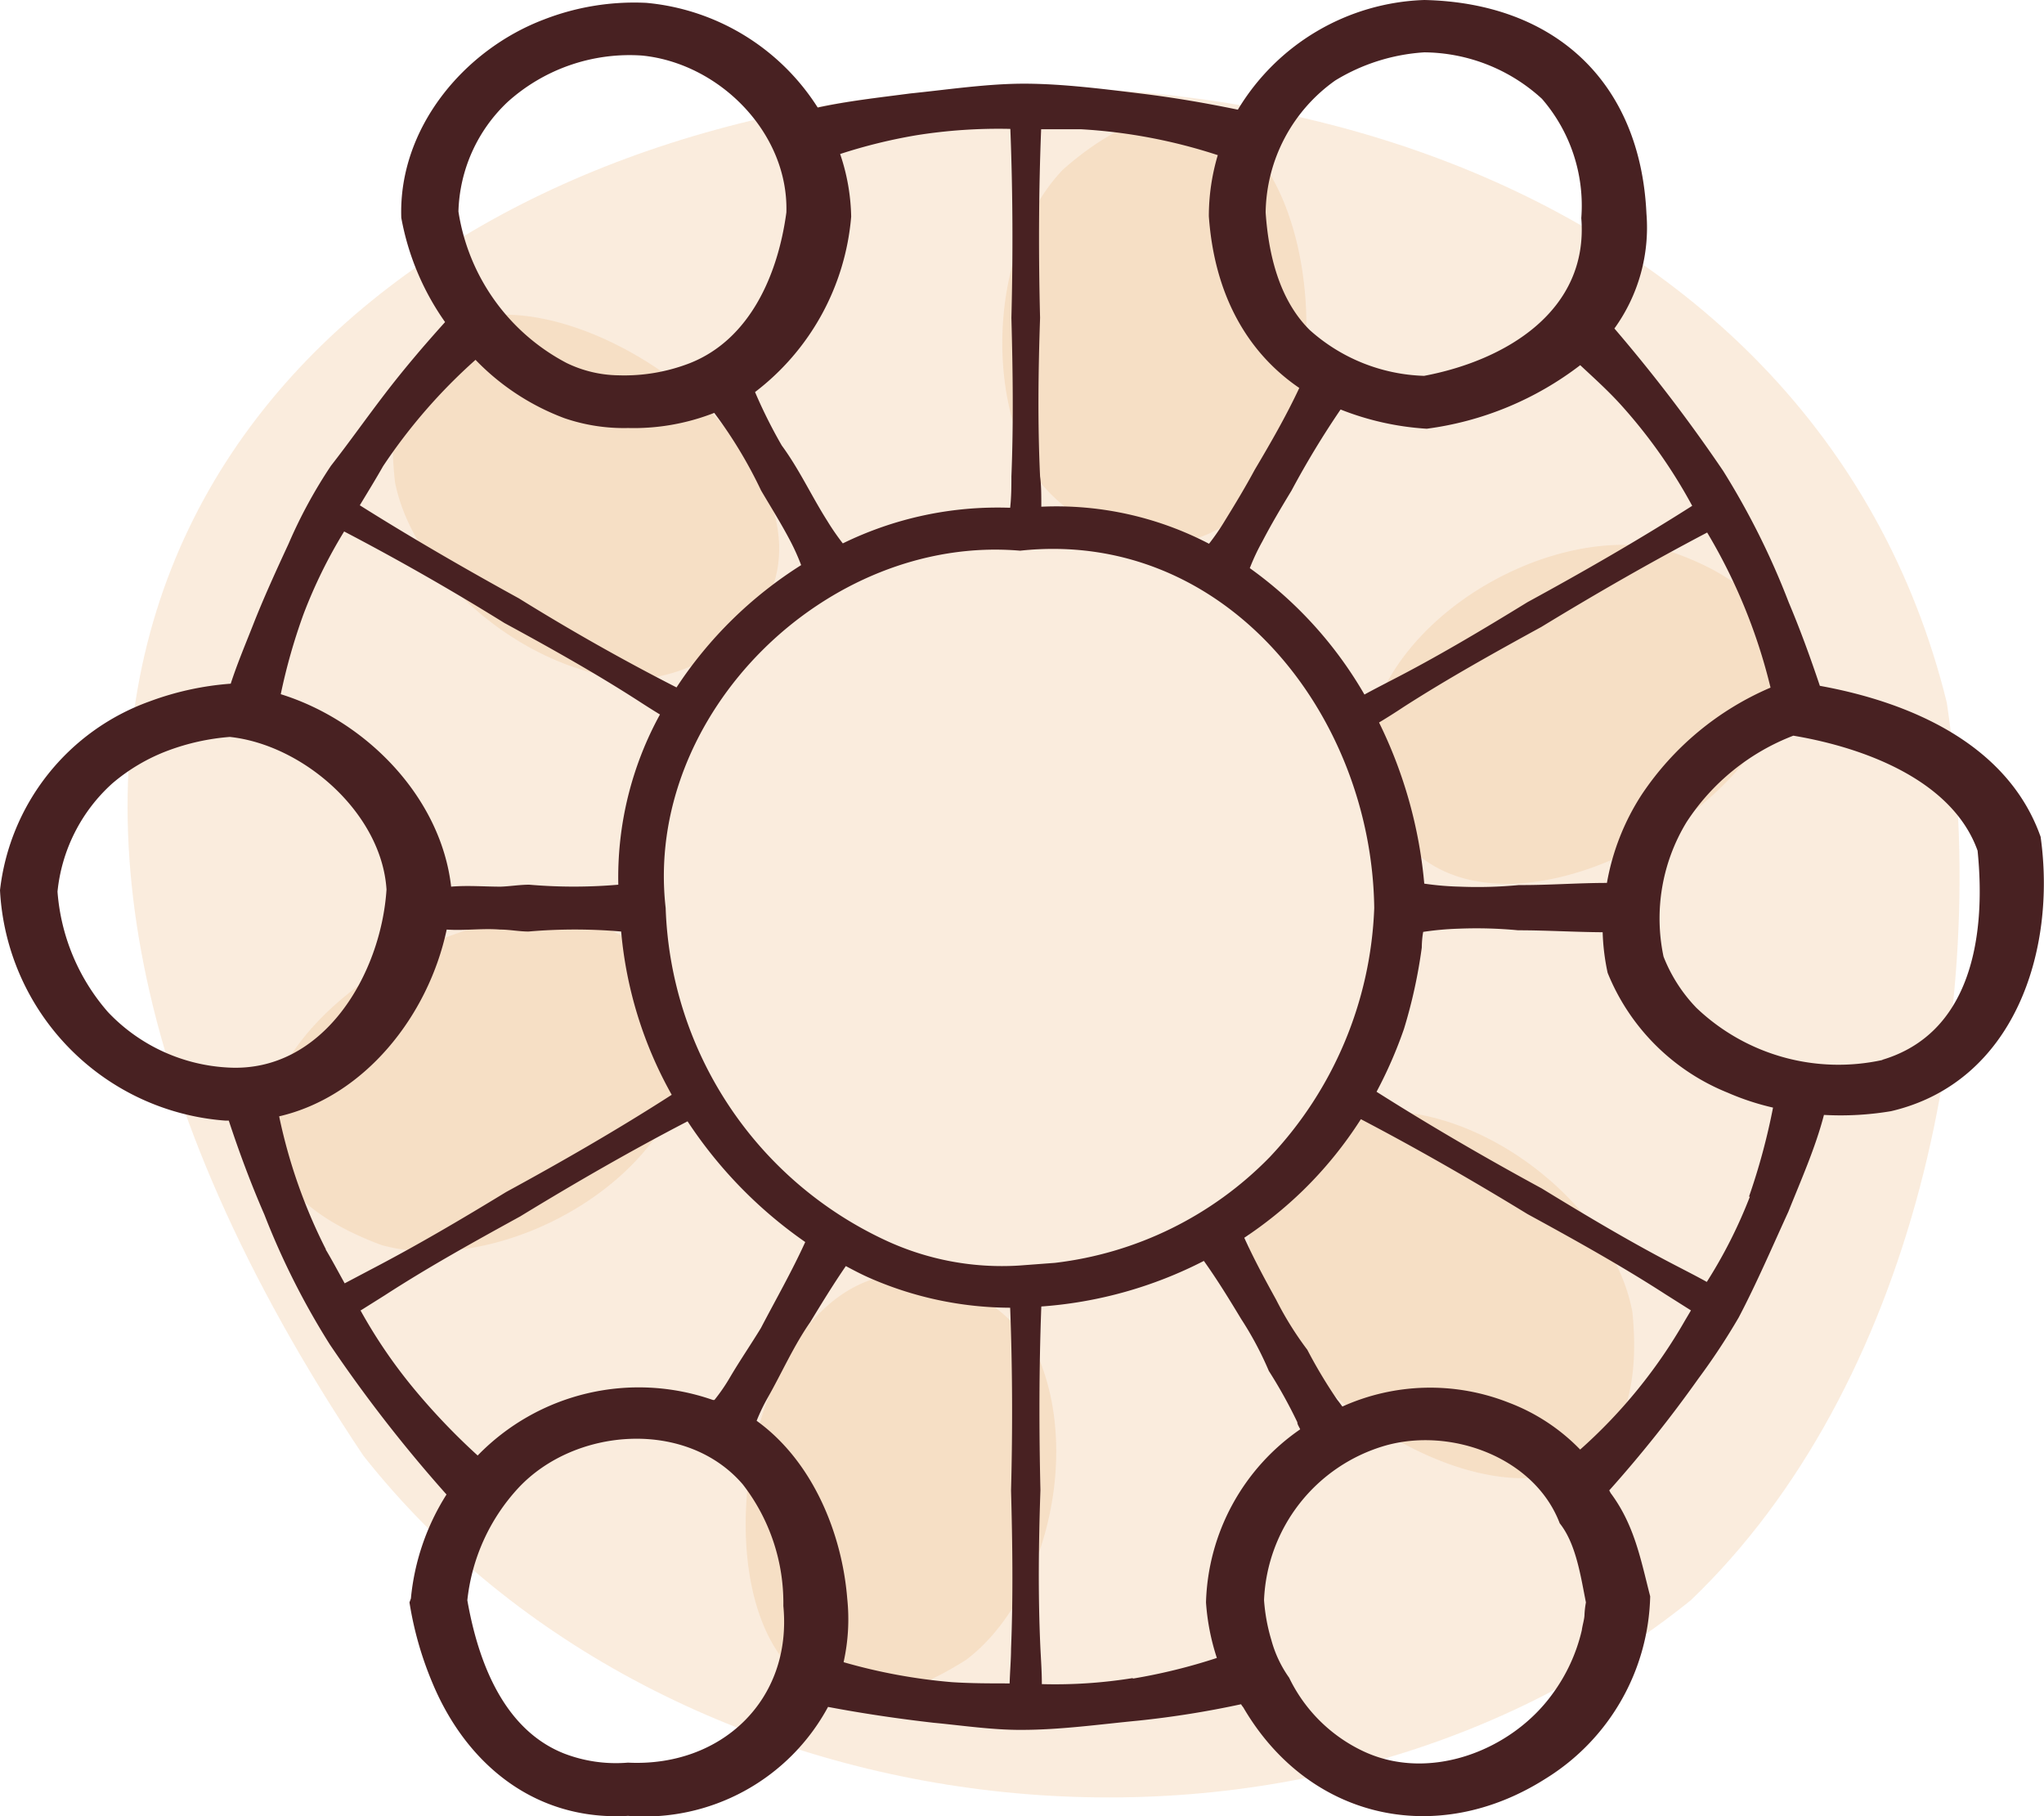
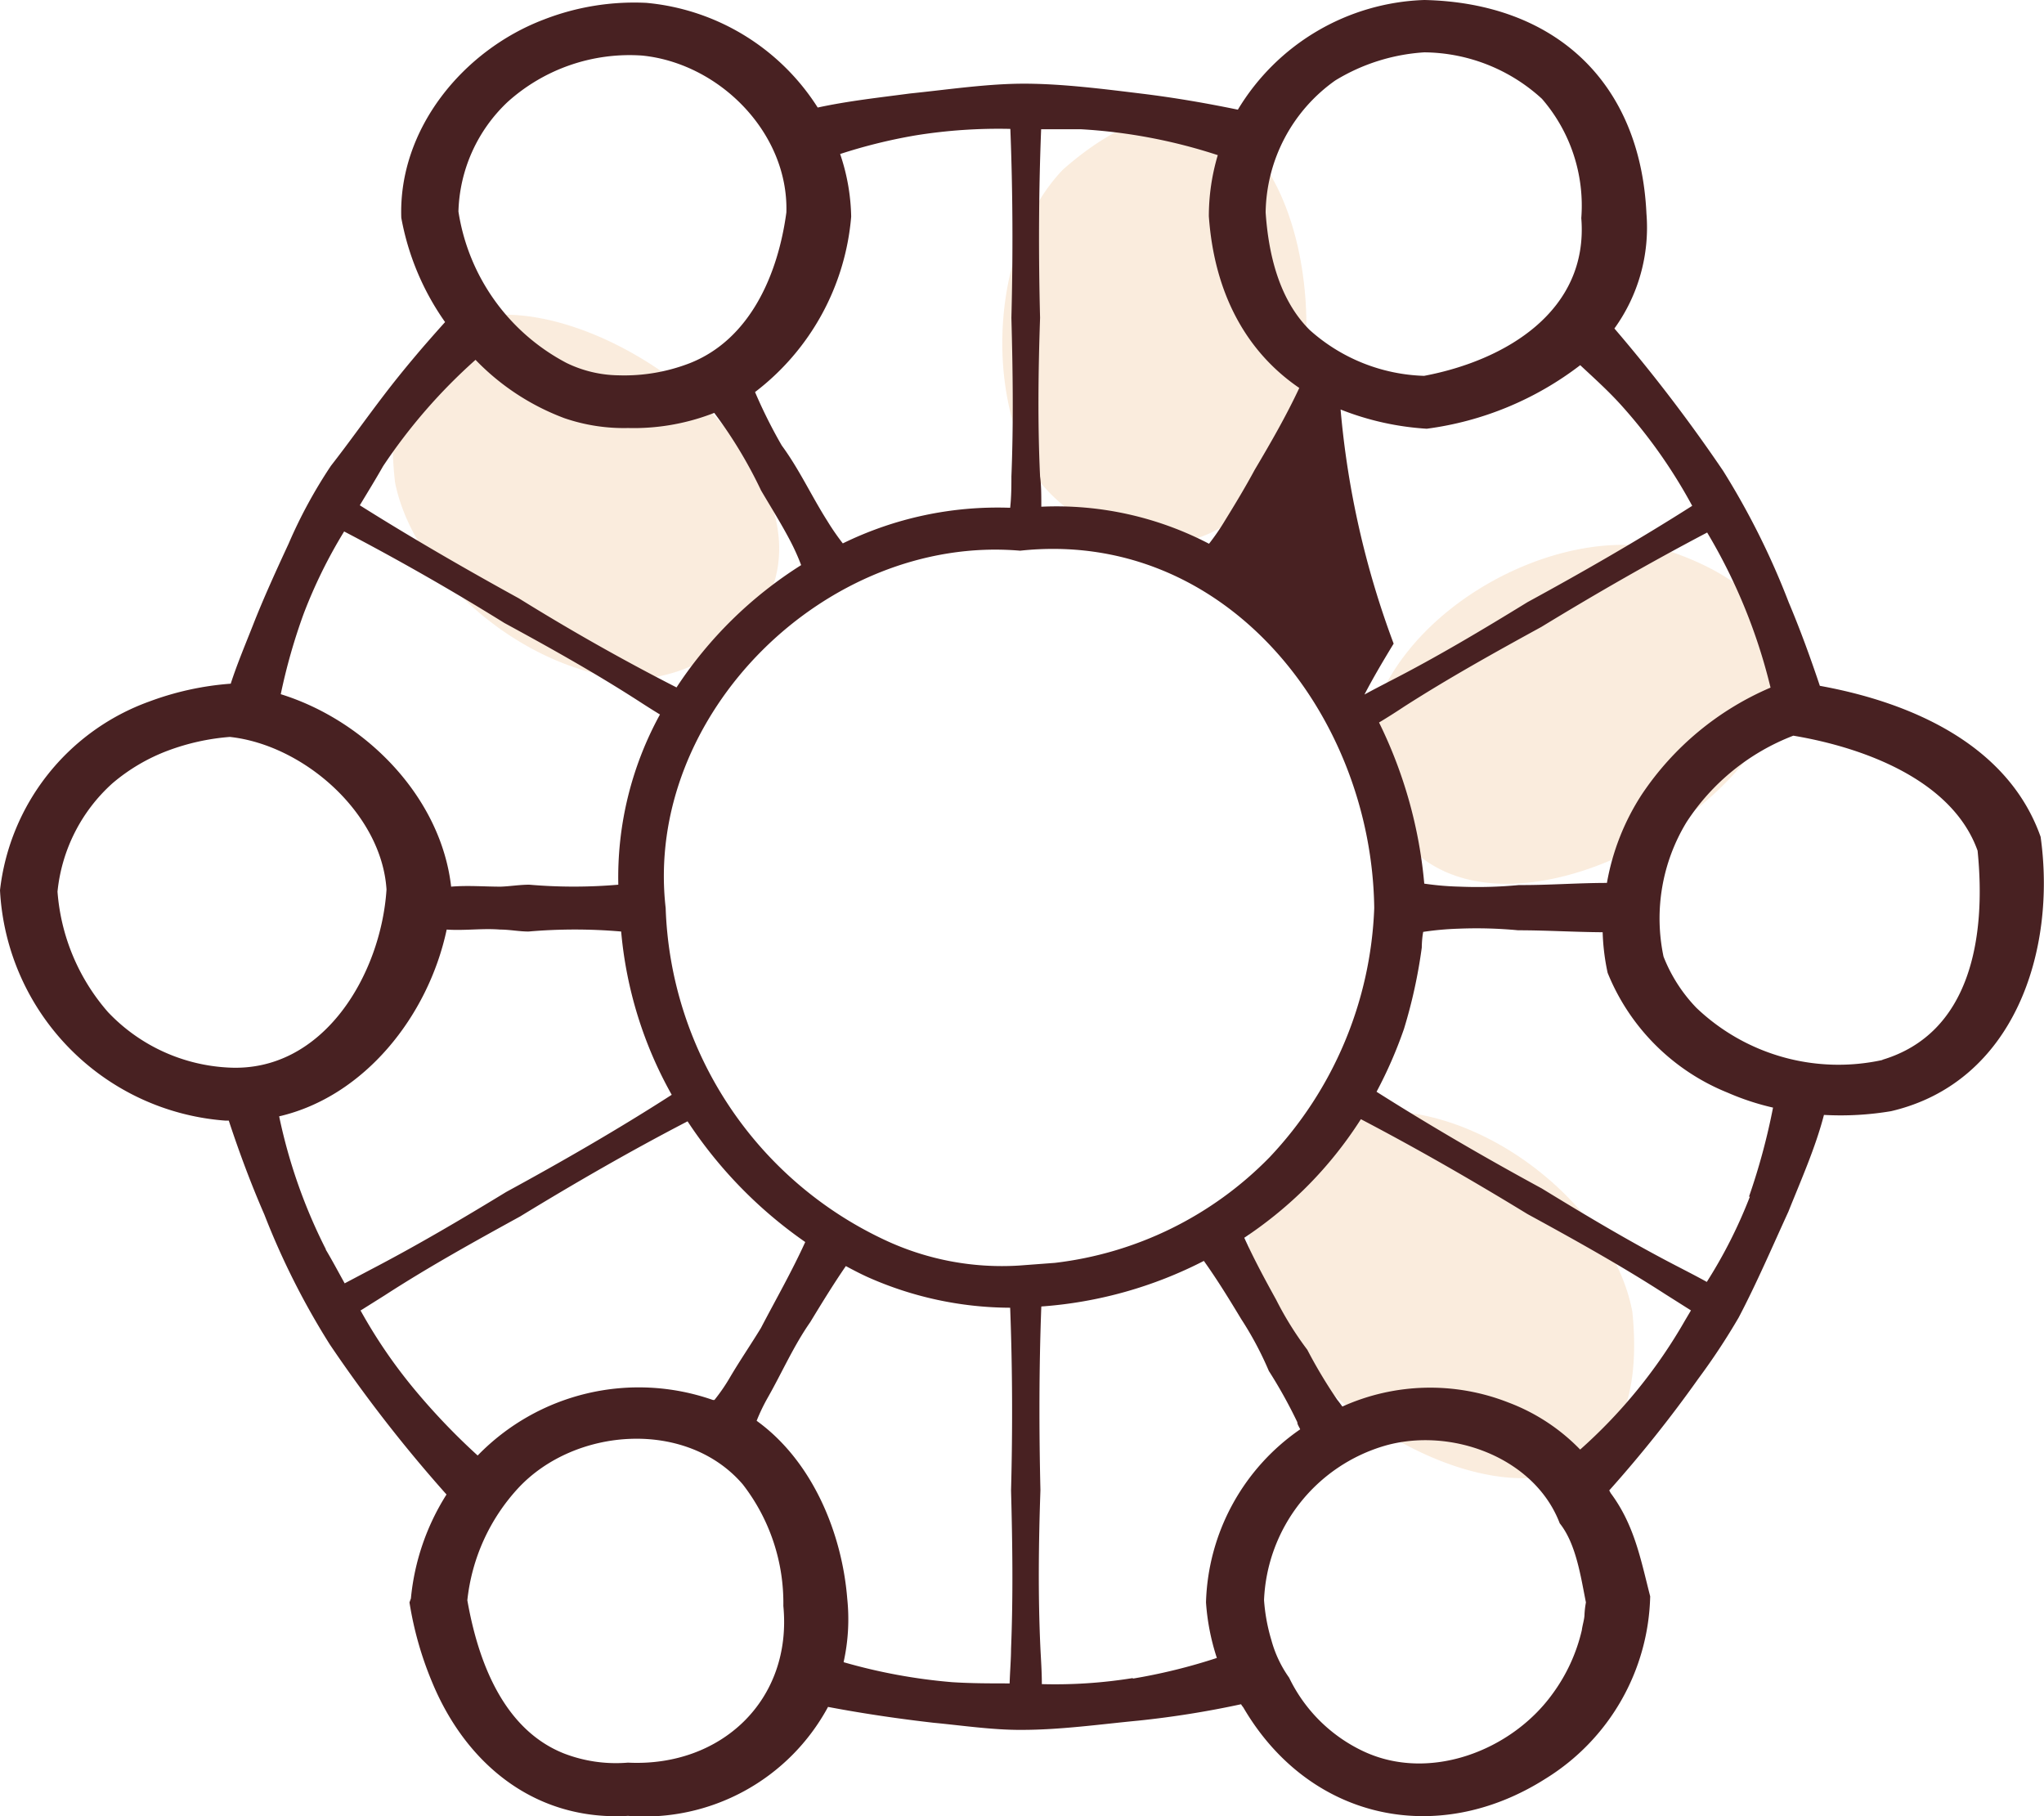
<svg xmlns="http://www.w3.org/2000/svg" viewBox="0 0 114.81 102.02">
  <g id="Layer_2" data-name="Layer 2">
    <g id="Layer_4" data-name="Layer 4">
-       <path d="M20.41,81.76c17.07,21.61,52.48,25.9,74.56,8.12,12.49-11.95,17-33,14.38-50.42C94.46-21-33.69.93,20.41,81.76Z" style="fill:#edbe8e;opacity:0.3" />
      <path d="M22.19,27.1c1.09,5.42,7.43,10.73,13.45,11.06a9,9,0,0,0,7.85-5.46C46.75,21.9,20,8.13,22.19,27.1Z" style="fill:#edbe8e;opacity:0.3" />
      <path d="M59.71,9.52c-3.84,4-4.6,12.21-1.45,17.35a9,9,0,0,0,9,3.35C78,26.76,74.06-3.08,59.71,9.52Z" style="fill:#edbe8e;opacity:0.3" />
      <path d="M93.48,30.86c-5.38-1.27-12.85,2.29-15.66,7.63a9,9,0,0,0,1.7,9.41C88,55.36,111.64,36.77,93.48,30.86Z" style="fill:#edbe8e;opacity:0.3" />
      <path d="M91.69,73.69c-1-5.43-7.27-10.84-13.28-11.26a9,9,0,0,0-7.93,5.34C67.06,78.53,93.6,92.69,91.69,73.69Z" style="fill:#edbe8e;opacity:0.3" />
-       <path d="M54.29,93.21c4.39-3.35,6.39-11.38,4.05-16.94A9,9,0,0,0,50,71.61C38.85,73.41,38.2,103.49,54.29,93.21Z" style="fill:#edbe8e;opacity:0.3" />
-       <path d="M21.43,69.93c5.32,1.48,12.93-1.76,16-7a9,9,0,0,0-1.31-9.46C27.92,45.67,3.53,63.29,21.43,69.93Z" style="fill:#edbe8e;opacity:0.3" />
-       <path d="M114.62,47c-1.83-5.18-7.27-7.55-12.4-8.48-.53-1.58-1.1-3.15-1.75-4.69a43.06,43.06,0,0,0-3.68-7.38,89.14,89.14,0,0,0-6.11-8A9.68,9.68,0,0,0,92.48,12C92.14,4.62,87.35.16,80,0A12.71,12.71,0,0,0,69.53,6.16c-1.79-.37-3.6-.68-5.4-.9C62,5,59.73,4.71,57.62,4.7s-4.34.33-6.5.55c-1.73.23-3.48.42-5.19.79A12.78,12.78,0,0,0,36.3.16a14,14,0,0,0-5.76.94c-4.52,1.72-8.17,6.14-8,11.13A14.71,14.71,0,0,0,25,18.09c-1.19,1.32-2.34,2.67-3.41,4.07s-2,2.72-3,4a27.3,27.3,0,0,0-2.38,4.38c-.65,1.4-1.44,3.13-2,4.57-.43,1.09-.89,2.18-1.25,3.29a16.52,16.52,0,0,0-4.57,1A12.81,12.81,0,0,0,0,50,13.69,13.69,0,0,0,12.65,62.94h.2c.59,1.79,1.25,3.56,2,5.28a42.67,42.67,0,0,0,3.68,7.3,79.74,79.74,0,0,0,6.55,8.42,13.24,13.24,0,0,0-2,5.84L23,90a19.38,19.38,0,0,0,1.28,4.5c1.92,4.63,5.82,7.79,11,7.49a11.72,11.72,0,0,0,11.23-6.12c2,.38,4,.67,5.92.89,1.59.15,3.34.41,4.94.4,2.2,0,4.39-.31,6.58-.52a53.51,53.51,0,0,0,5.76-.92,1,1,0,0,0,.12.17c3.66,6.28,10.85,7.92,17,4a12.37,12.37,0,0,0,5.86-10.23c-.53-2.06-.88-4-2.22-5.8l-.08-.15a71.32,71.32,0,0,0,5-6.27A37.07,37.07,0,0,0,97.66,74c1-1.9,1.9-4,2.79-5.94.71-1.78,1.52-3.59,2-5.44a17,17,0,0,0,3.77-.21C113.14,60.79,115.52,53.41,114.62,47ZM90.26,49.59c-1.65,0-3.29.13-4.94.12A24.7,24.7,0,0,1,82,49.8a16.37,16.37,0,0,1-2-.17,25.63,25.63,0,0,0-2.54-9.05c.5-.3,1-.62,1.39-.88,2.51-1.61,5.12-3.06,7.73-4.49,3.05-1.86,6.15-3.64,9.31-5.3a31.34,31.34,0,0,1,3.56,8.71,16.49,16.49,0,0,0-7.23,6A13.32,13.32,0,0,0,90.26,49.59ZM71.31,65a20.14,20.14,0,0,1-12.06,5.93l-2,.15a15.48,15.48,0,0,1-7.54-1.43A21.37,21.37,0,0,1,37.39,51c-1.24-10.89,9.06-21,19.91-20.07C68.82,29.69,77.05,40.14,77.19,51A21.53,21.53,0,0,1,71.31,65Zm-53,5.18a30,30,0,0,1-2.63-7.48c4.79-1.11,8.38-5.64,9.41-10.49,1,.07,2-.08,3,0,.53,0,1.06.11,1.6.11a30.1,30.1,0,0,1,5.2,0,22.79,22.79,0,0,0,2.84,9.17c-3,1.93-6.14,3.74-9.3,5.46-2.51,1.53-5,3-7.65,4.38l-1.42.75C19,71.43,18.66,70.79,18.29,70.17ZM95.05,28.41c-3,1.91-6.11,3.7-9.25,5.41-2.54,1.56-5.1,3.09-7.76,4.45-.4.21-.91.47-1.4.74a22.63,22.63,0,0,0-6.44-7.1,11.88,11.88,0,0,1,.7-1.49c.52-1,1.07-1.92,1.64-2.86A49.75,49.75,0,0,1,75.3,23a15.75,15.75,0,0,0,4.84,1.08,18,18,0,0,0,8.62-3.57c.76.71,1.54,1.41,2.25,2.19A29.13,29.13,0,0,1,95.05,28.41ZM75,4.52a10.89,10.89,0,0,1,5-1.58,9.89,9.89,0,0,1,6.61,2.61,9.16,9.16,0,0,1,2.21,6.7c.42,5.22-4.26,8-8.83,8.86a10.07,10.07,0,0,1-6.43-2.58c-1.71-1.7-2.31-4.24-2.47-6.6A9.24,9.24,0,0,1,75,4.52Zm-6.6,4.2a12,12,0,0,0-.5,3.43c.31,4.36,2.12,7.62,5.08,9.64-.74,1.58-1.61,3.09-2.5,4.59-.54,1-1.09,1.91-1.67,2.85a12.69,12.69,0,0,1-.9,1.31,18.53,18.53,0,0,0-9.42-2.08c0-.6,0-1.22-.07-1.7-.14-3-.1-5.94,0-8.91-.09-3.53-.08-7.06.06-10.59l2.25,0A30.18,30.18,0,0,1,68.42,8.72ZM47.81,12.17a11.52,11.52,0,0,0-.62-3.52A29.77,29.77,0,0,1,51.45,7.6a29.34,29.34,0,0,1,5.3-.36c.14,3.54.15,7.08.06,10.61.08,3,.12,5.94,0,8.91,0,.5,0,1.14-.07,1.76a19.79,19.79,0,0,0-9.4,2,13.44,13.44,0,0,1-.87-1.26c-.89-1.4-1.58-2.91-2.56-4.24a28.13,28.13,0,0,1-1.5-3A13.84,13.84,0,0,0,47.81,12.17ZM28.52,5.72a10.23,10.23,0,0,1,7.54-2.6c4.35.43,8.24,4.35,8.11,8.81-.46,3.42-2,7.12-5.43,8.47a10.18,10.18,0,0,1-4,.68,6.87,6.87,0,0,1-2.91-.69,11.59,11.59,0,0,1-6.08-8.51A8.78,8.78,0,0,1,28.52,5.72ZM26.71,20.21a13.48,13.48,0,0,0,5,3.28,10.29,10.29,0,0,0,3.57.55,12.38,12.38,0,0,0,4.6-.76l.24-.09a25.39,25.39,0,0,1,2.63,4.36c.56.95,1.15,1.89,1.66,2.87A12.3,12.3,0,0,1,45,31.74a23.12,23.12,0,0,0-7,6.87c-3-1.53-6-3.23-8.85-5-3-1.65-6-3.38-8.94-5.23.44-.73.89-1.46,1.31-2.2A31,31,0,0,1,26.71,20.21ZM17.05,34.49a27.73,27.73,0,0,1,2.28-4.64q4.61,2.41,9,5.14c2.56,1.39,5.1,2.81,7.55,4.39.34.22.76.49,1.19.75a19,19,0,0,0-2.34,9.56,29.25,29.25,0,0,1-5,0c-.54,0-1.07.09-1.6.11-.93,0-1.86-.08-2.79,0-.57-5-4.75-9.31-9.57-10.81A32.7,32.7,0,0,1,17.05,34.49ZM3.23,50.08A9.45,9.45,0,0,1,6.31,44a10.49,10.49,0,0,1,3.12-1.84,12.74,12.74,0,0,1,3.48-.77c4.16.45,8.53,4.3,8.8,8.57-.31,4.77-3.55,10.29-8.88,10a10,10,0,0,1-6.76-3.11A11.59,11.59,0,0,1,3.23,50.08Zm17,23.54,1.37-.86c2.47-1.6,5-3,7.62-4.44,3.08-1.88,6.2-3.68,9.4-5.34a24.94,24.94,0,0,0,6.61,6.78c-.75,1.65-1.65,3.22-2.49,4.83-.56.92-1.17,1.81-1.72,2.74a10.31,10.31,0,0,1-.89,1.3l-.09,0a12.61,12.61,0,0,0-13.21,3.12A37,37,0,0,1,23.25,78,28.64,28.64,0,0,1,20.26,73.62ZM35.27,99a8.11,8.11,0,0,1-3.58-.51c-3.42-1.35-4.84-5.19-5.44-8.61a11,11,0,0,1,2.85-6.29c3.19-3.44,9.47-3.89,12.62-.22A10.86,10.86,0,0,1,44,90.2C44.51,95.49,40.5,99.26,35.27,99Zm12.12-5.67a11.09,11.09,0,0,0,.2-3.53c-.29-3.67-1.94-7.73-5.09-10a10.51,10.51,0,0,1,.63-1.31c.8-1.41,1.45-2.9,2.38-4.23.65-1.07,1.3-2.13,2-3.15.41.22.81.43,1.23.62a19.81,19.81,0,0,0,8,1.72c.13,3.42.14,6.84.05,10.26.08,3,.12,5.93,0,8.9,0,.56-.06,1.27-.08,1.94-1.08,0-2.17,0-3.24-.07A31.38,31.38,0,0,1,47.39,93.36Zm16.24.92a27.33,27.33,0,0,1-5.11.34c0-.68-.05-1.41-.08-2-.14-3-.1-5.94,0-8.9-.08-3.44-.08-6.88.05-10.31a23.65,23.65,0,0,0,9.13-2.56c.75,1.05,1.43,2.16,2.1,3.27a18.87,18.87,0,0,1,1.55,2.91,27,27,0,0,1,1.6,2.88c0,.14.11.27.16.4A12.22,12.22,0,0,0,67.74,90a12.77,12.77,0,0,0,.61,3.12A31.88,31.88,0,0,1,63.63,94.28ZM89,90.68c0,.25-.12.62-.15.88a9.76,9.76,0,0,1-1.67,3.61c-2.3,3.16-6.86,4.91-10.54,3.22a8.77,8.77,0,0,1-4.23-4.16,6.64,6.64,0,0,1-1-2.12A10.29,10.29,0,0,1,71,89.87a9.44,9.44,0,0,1,6.79-8.67c3.69-1.06,8.4.64,9.82,4.36.92,1.15,1.18,3,1.47,4.44A5.25,5.25,0,0,0,89,90.68Zm-.22-9.24a11,11,0,0,0-4.06-2.67A12,12,0,0,0,75.4,79c-.09-.12-.18-.25-.28-.37a27.67,27.67,0,0,1-1.69-2.82A18.47,18.47,0,0,1,71.68,73c-.63-1.14-1.25-2.29-1.79-3.48a22.87,22.87,0,0,0,3.3-2.66,22.51,22.51,0,0,0,3.25-4c3.19,1.67,6.3,3.46,9.36,5.33,2.62,1.43,5.23,2.88,7.74,4.5l1.44.91-.32.54A28.9,28.9,0,0,1,88.73,81.44Zm9.51-14.23A27.19,27.19,0,0,1,95.87,72c-.52-.29-1.07-.57-1.51-.8-2.65-1.36-5.21-2.89-7.76-4.45-3.15-1.71-6.25-3.51-9.28-5.43a24.64,24.64,0,0,0,1.54-3.53,28.56,28.56,0,0,0,1-4.57s0-.46.08-.88a16.88,16.88,0,0,1,2-.18,24.7,24.7,0,0,1,3.33.09c1.58,0,3.16.1,4.75.11a12.47,12.47,0,0,0,.28,2.28,12.17,12.17,0,0,0,6.74,6.73,14.37,14.37,0,0,0,2.55.84A36.34,36.34,0,0,1,98.24,67.21Zm7.47-7.68A11.56,11.56,0,0,1,95.28,56.6a8.75,8.75,0,0,1-1.84-2.87,10.4,10.4,0,0,1,1.29-7.55,12.5,12.5,0,0,1,6-4.86c4,.67,8.94,2.51,10.35,6.46C111.57,52.63,110.7,58.05,105.71,59.53Z" style="fill:#482122" />
+       <path d="M114.62,47c-1.83-5.18-7.27-7.55-12.4-8.48-.53-1.58-1.1-3.15-1.75-4.69a43.06,43.06,0,0,0-3.68-7.38,89.14,89.14,0,0,0-6.11-8A9.68,9.68,0,0,0,92.48,12C92.14,4.62,87.35.16,80,0A12.71,12.71,0,0,0,69.53,6.16c-1.79-.37-3.6-.68-5.4-.9C62,5,59.73,4.71,57.62,4.7s-4.34.33-6.5.55c-1.73.23-3.48.42-5.19.79A12.78,12.78,0,0,0,36.3.16a14,14,0,0,0-5.76.94c-4.52,1.72-8.17,6.14-8,11.13A14.71,14.71,0,0,0,25,18.09c-1.19,1.32-2.34,2.67-3.41,4.07s-2,2.72-3,4a27.3,27.3,0,0,0-2.38,4.38c-.65,1.4-1.44,3.13-2,4.57-.43,1.09-.89,2.18-1.25,3.29a16.52,16.52,0,0,0-4.57,1A12.81,12.81,0,0,0,0,50,13.69,13.69,0,0,0,12.65,62.94h.2c.59,1.79,1.25,3.56,2,5.28a42.67,42.67,0,0,0,3.68,7.3,79.74,79.74,0,0,0,6.55,8.42,13.24,13.24,0,0,0-2,5.84L23,90a19.38,19.38,0,0,0,1.28,4.5c1.92,4.63,5.82,7.79,11,7.49a11.72,11.72,0,0,0,11.23-6.12c2,.38,4,.67,5.92.89,1.59.15,3.34.41,4.94.4,2.2,0,4.39-.31,6.58-.52a53.51,53.51,0,0,0,5.76-.92,1,1,0,0,0,.12.17c3.66,6.28,10.85,7.92,17,4a12.37,12.37,0,0,0,5.86-10.23c-.53-2.06-.88-4-2.22-5.8l-.08-.15a71.32,71.32,0,0,0,5-6.27A37.07,37.07,0,0,0,97.66,74c1-1.9,1.9-4,2.79-5.94.71-1.78,1.52-3.59,2-5.44a17,17,0,0,0,3.77-.21C113.14,60.79,115.52,53.41,114.62,47ZM90.26,49.59c-1.65,0-3.29.13-4.94.12A24.7,24.7,0,0,1,82,49.8a16.37,16.37,0,0,1-2-.17,25.63,25.63,0,0,0-2.54-9.05c.5-.3,1-.62,1.39-.88,2.51-1.61,5.12-3.06,7.73-4.49,3.05-1.86,6.15-3.64,9.31-5.3a31.34,31.34,0,0,1,3.56,8.71,16.49,16.49,0,0,0-7.23,6A13.32,13.32,0,0,0,90.26,49.59ZM71.31,65a20.14,20.14,0,0,1-12.06,5.93l-2,.15a15.48,15.48,0,0,1-7.54-1.43A21.37,21.37,0,0,1,37.39,51c-1.24-10.89,9.06-21,19.91-20.07C68.82,29.69,77.05,40.14,77.19,51A21.53,21.53,0,0,1,71.31,65Zm-53,5.18a30,30,0,0,1-2.63-7.48c4.79-1.11,8.38-5.64,9.41-10.49,1,.07,2-.08,3,0,.53,0,1.06.11,1.6.11a30.1,30.1,0,0,1,5.2,0,22.79,22.79,0,0,0,2.84,9.17c-3,1.93-6.14,3.74-9.3,5.46-2.51,1.53-5,3-7.65,4.38l-1.42.75C19,71.43,18.66,70.79,18.29,70.17ZM95.05,28.41c-3,1.91-6.11,3.7-9.25,5.41-2.54,1.56-5.1,3.09-7.76,4.45-.4.21-.91.47-1.4.74c.52-1,1.07-1.92,1.64-2.86A49.75,49.75,0,0,1,75.3,23a15.75,15.75,0,0,0,4.84,1.08,18,18,0,0,0,8.62-3.57c.76.71,1.54,1.41,2.25,2.19A29.13,29.13,0,0,1,95.05,28.41ZM75,4.52a10.89,10.89,0,0,1,5-1.58,9.89,9.89,0,0,1,6.61,2.61,9.16,9.16,0,0,1,2.21,6.7c.42,5.22-4.26,8-8.83,8.86a10.07,10.07,0,0,1-6.43-2.58c-1.71-1.7-2.31-4.24-2.47-6.6A9.24,9.24,0,0,1,75,4.52Zm-6.6,4.2a12,12,0,0,0-.5,3.43c.31,4.36,2.12,7.62,5.08,9.64-.74,1.58-1.61,3.09-2.5,4.59-.54,1-1.09,1.91-1.67,2.85a12.69,12.69,0,0,1-.9,1.31,18.53,18.53,0,0,0-9.42-2.08c0-.6,0-1.22-.07-1.7-.14-3-.1-5.94,0-8.91-.09-3.53-.08-7.06.06-10.59l2.25,0A30.18,30.18,0,0,1,68.42,8.72ZM47.81,12.17a11.52,11.52,0,0,0-.62-3.52A29.77,29.77,0,0,1,51.45,7.6a29.34,29.34,0,0,1,5.3-.36c.14,3.54.15,7.08.06,10.61.08,3,.12,5.94,0,8.91,0,.5,0,1.14-.07,1.76a19.79,19.79,0,0,0-9.4,2,13.44,13.44,0,0,1-.87-1.26c-.89-1.4-1.58-2.91-2.56-4.24a28.13,28.13,0,0,1-1.5-3A13.84,13.84,0,0,0,47.81,12.17ZM28.52,5.72a10.23,10.23,0,0,1,7.54-2.6c4.35.43,8.24,4.35,8.11,8.81-.46,3.42-2,7.12-5.43,8.47a10.18,10.18,0,0,1-4,.68,6.87,6.87,0,0,1-2.91-.69,11.59,11.59,0,0,1-6.08-8.51A8.78,8.78,0,0,1,28.52,5.72ZM26.71,20.21a13.48,13.48,0,0,0,5,3.28,10.29,10.29,0,0,0,3.57.55,12.38,12.38,0,0,0,4.6-.76l.24-.09a25.39,25.39,0,0,1,2.63,4.36c.56.95,1.15,1.89,1.66,2.87A12.3,12.3,0,0,1,45,31.74a23.12,23.12,0,0,0-7,6.87c-3-1.53-6-3.23-8.85-5-3-1.65-6-3.38-8.94-5.23.44-.73.89-1.46,1.31-2.2A31,31,0,0,1,26.71,20.21ZM17.05,34.49a27.73,27.73,0,0,1,2.28-4.64q4.61,2.41,9,5.14c2.56,1.39,5.1,2.81,7.55,4.39.34.22.76.49,1.19.75a19,19,0,0,0-2.34,9.56,29.25,29.25,0,0,1-5,0c-.54,0-1.07.09-1.6.11-.93,0-1.86-.08-2.79,0-.57-5-4.75-9.31-9.57-10.81A32.7,32.7,0,0,1,17.05,34.49ZM3.23,50.08A9.45,9.45,0,0,1,6.31,44a10.49,10.49,0,0,1,3.12-1.84,12.74,12.74,0,0,1,3.48-.77c4.16.45,8.53,4.3,8.8,8.57-.31,4.77-3.55,10.29-8.88,10a10,10,0,0,1-6.76-3.11A11.59,11.59,0,0,1,3.23,50.08Zm17,23.54,1.37-.86c2.47-1.6,5-3,7.62-4.44,3.08-1.88,6.2-3.68,9.4-5.34a24.94,24.94,0,0,0,6.61,6.78c-.75,1.65-1.65,3.22-2.49,4.83-.56.92-1.17,1.81-1.72,2.74a10.31,10.31,0,0,1-.89,1.3l-.09,0a12.61,12.61,0,0,0-13.21,3.12A37,37,0,0,1,23.25,78,28.64,28.64,0,0,1,20.26,73.62ZM35.27,99a8.11,8.11,0,0,1-3.58-.51c-3.42-1.35-4.84-5.19-5.44-8.61a11,11,0,0,1,2.85-6.29c3.19-3.44,9.47-3.89,12.62-.22A10.86,10.86,0,0,1,44,90.2C44.51,95.49,40.5,99.26,35.27,99Zm12.12-5.67a11.09,11.09,0,0,0,.2-3.53c-.29-3.67-1.94-7.73-5.09-10a10.51,10.51,0,0,1,.63-1.31c.8-1.41,1.45-2.9,2.38-4.23.65-1.07,1.3-2.13,2-3.15.41.22.81.43,1.23.62a19.81,19.81,0,0,0,8,1.72c.13,3.42.14,6.84.05,10.26.08,3,.12,5.93,0,8.9,0,.56-.06,1.27-.08,1.94-1.08,0-2.17,0-3.24-.07A31.38,31.38,0,0,1,47.39,93.36Zm16.24.92a27.33,27.33,0,0,1-5.11.34c0-.68-.05-1.41-.08-2-.14-3-.1-5.94,0-8.9-.08-3.44-.08-6.88.05-10.31a23.65,23.65,0,0,0,9.13-2.56c.75,1.05,1.43,2.16,2.1,3.27a18.87,18.87,0,0,1,1.55,2.91,27,27,0,0,1,1.6,2.88c0,.14.11.27.16.4A12.22,12.22,0,0,0,67.74,90a12.77,12.77,0,0,0,.61,3.12A31.88,31.88,0,0,1,63.63,94.28ZM89,90.68c0,.25-.12.62-.15.88a9.76,9.76,0,0,1-1.67,3.61c-2.3,3.16-6.86,4.91-10.54,3.22a8.77,8.77,0,0,1-4.23-4.16,6.64,6.64,0,0,1-1-2.12A10.29,10.29,0,0,1,71,89.87a9.44,9.44,0,0,1,6.79-8.67c3.69-1.06,8.4.64,9.82,4.36.92,1.15,1.18,3,1.47,4.44A5.25,5.25,0,0,0,89,90.68Zm-.22-9.24a11,11,0,0,0-4.06-2.67A12,12,0,0,0,75.4,79c-.09-.12-.18-.25-.28-.37a27.67,27.67,0,0,1-1.69-2.82A18.47,18.47,0,0,1,71.68,73c-.63-1.14-1.25-2.29-1.79-3.48a22.87,22.87,0,0,0,3.3-2.66,22.51,22.51,0,0,0,3.25-4c3.19,1.67,6.3,3.46,9.36,5.33,2.62,1.43,5.23,2.88,7.74,4.5l1.44.91-.32.54A28.9,28.9,0,0,1,88.73,81.44Zm9.51-14.23A27.19,27.19,0,0,1,95.87,72c-.52-.29-1.07-.57-1.51-.8-2.65-1.36-5.21-2.89-7.76-4.45-3.15-1.71-6.25-3.51-9.28-5.43a24.64,24.64,0,0,0,1.54-3.53,28.56,28.56,0,0,0,1-4.57s0-.46.08-.88a16.88,16.88,0,0,1,2-.18,24.7,24.7,0,0,1,3.33.09c1.58,0,3.16.1,4.75.11a12.47,12.47,0,0,0,.28,2.28,12.17,12.17,0,0,0,6.74,6.73,14.37,14.37,0,0,0,2.55.84A36.34,36.34,0,0,1,98.24,67.21Zm7.47-7.68A11.56,11.56,0,0,1,95.28,56.6a8.75,8.75,0,0,1-1.84-2.87,10.4,10.4,0,0,1,1.29-7.55,12.5,12.5,0,0,1,6-4.86c4,.67,8.94,2.51,10.35,6.46C111.57,52.63,110.7,58.05,105.71,59.53Z" style="fill:#482122" />
    </g>
  </g>
</svg>